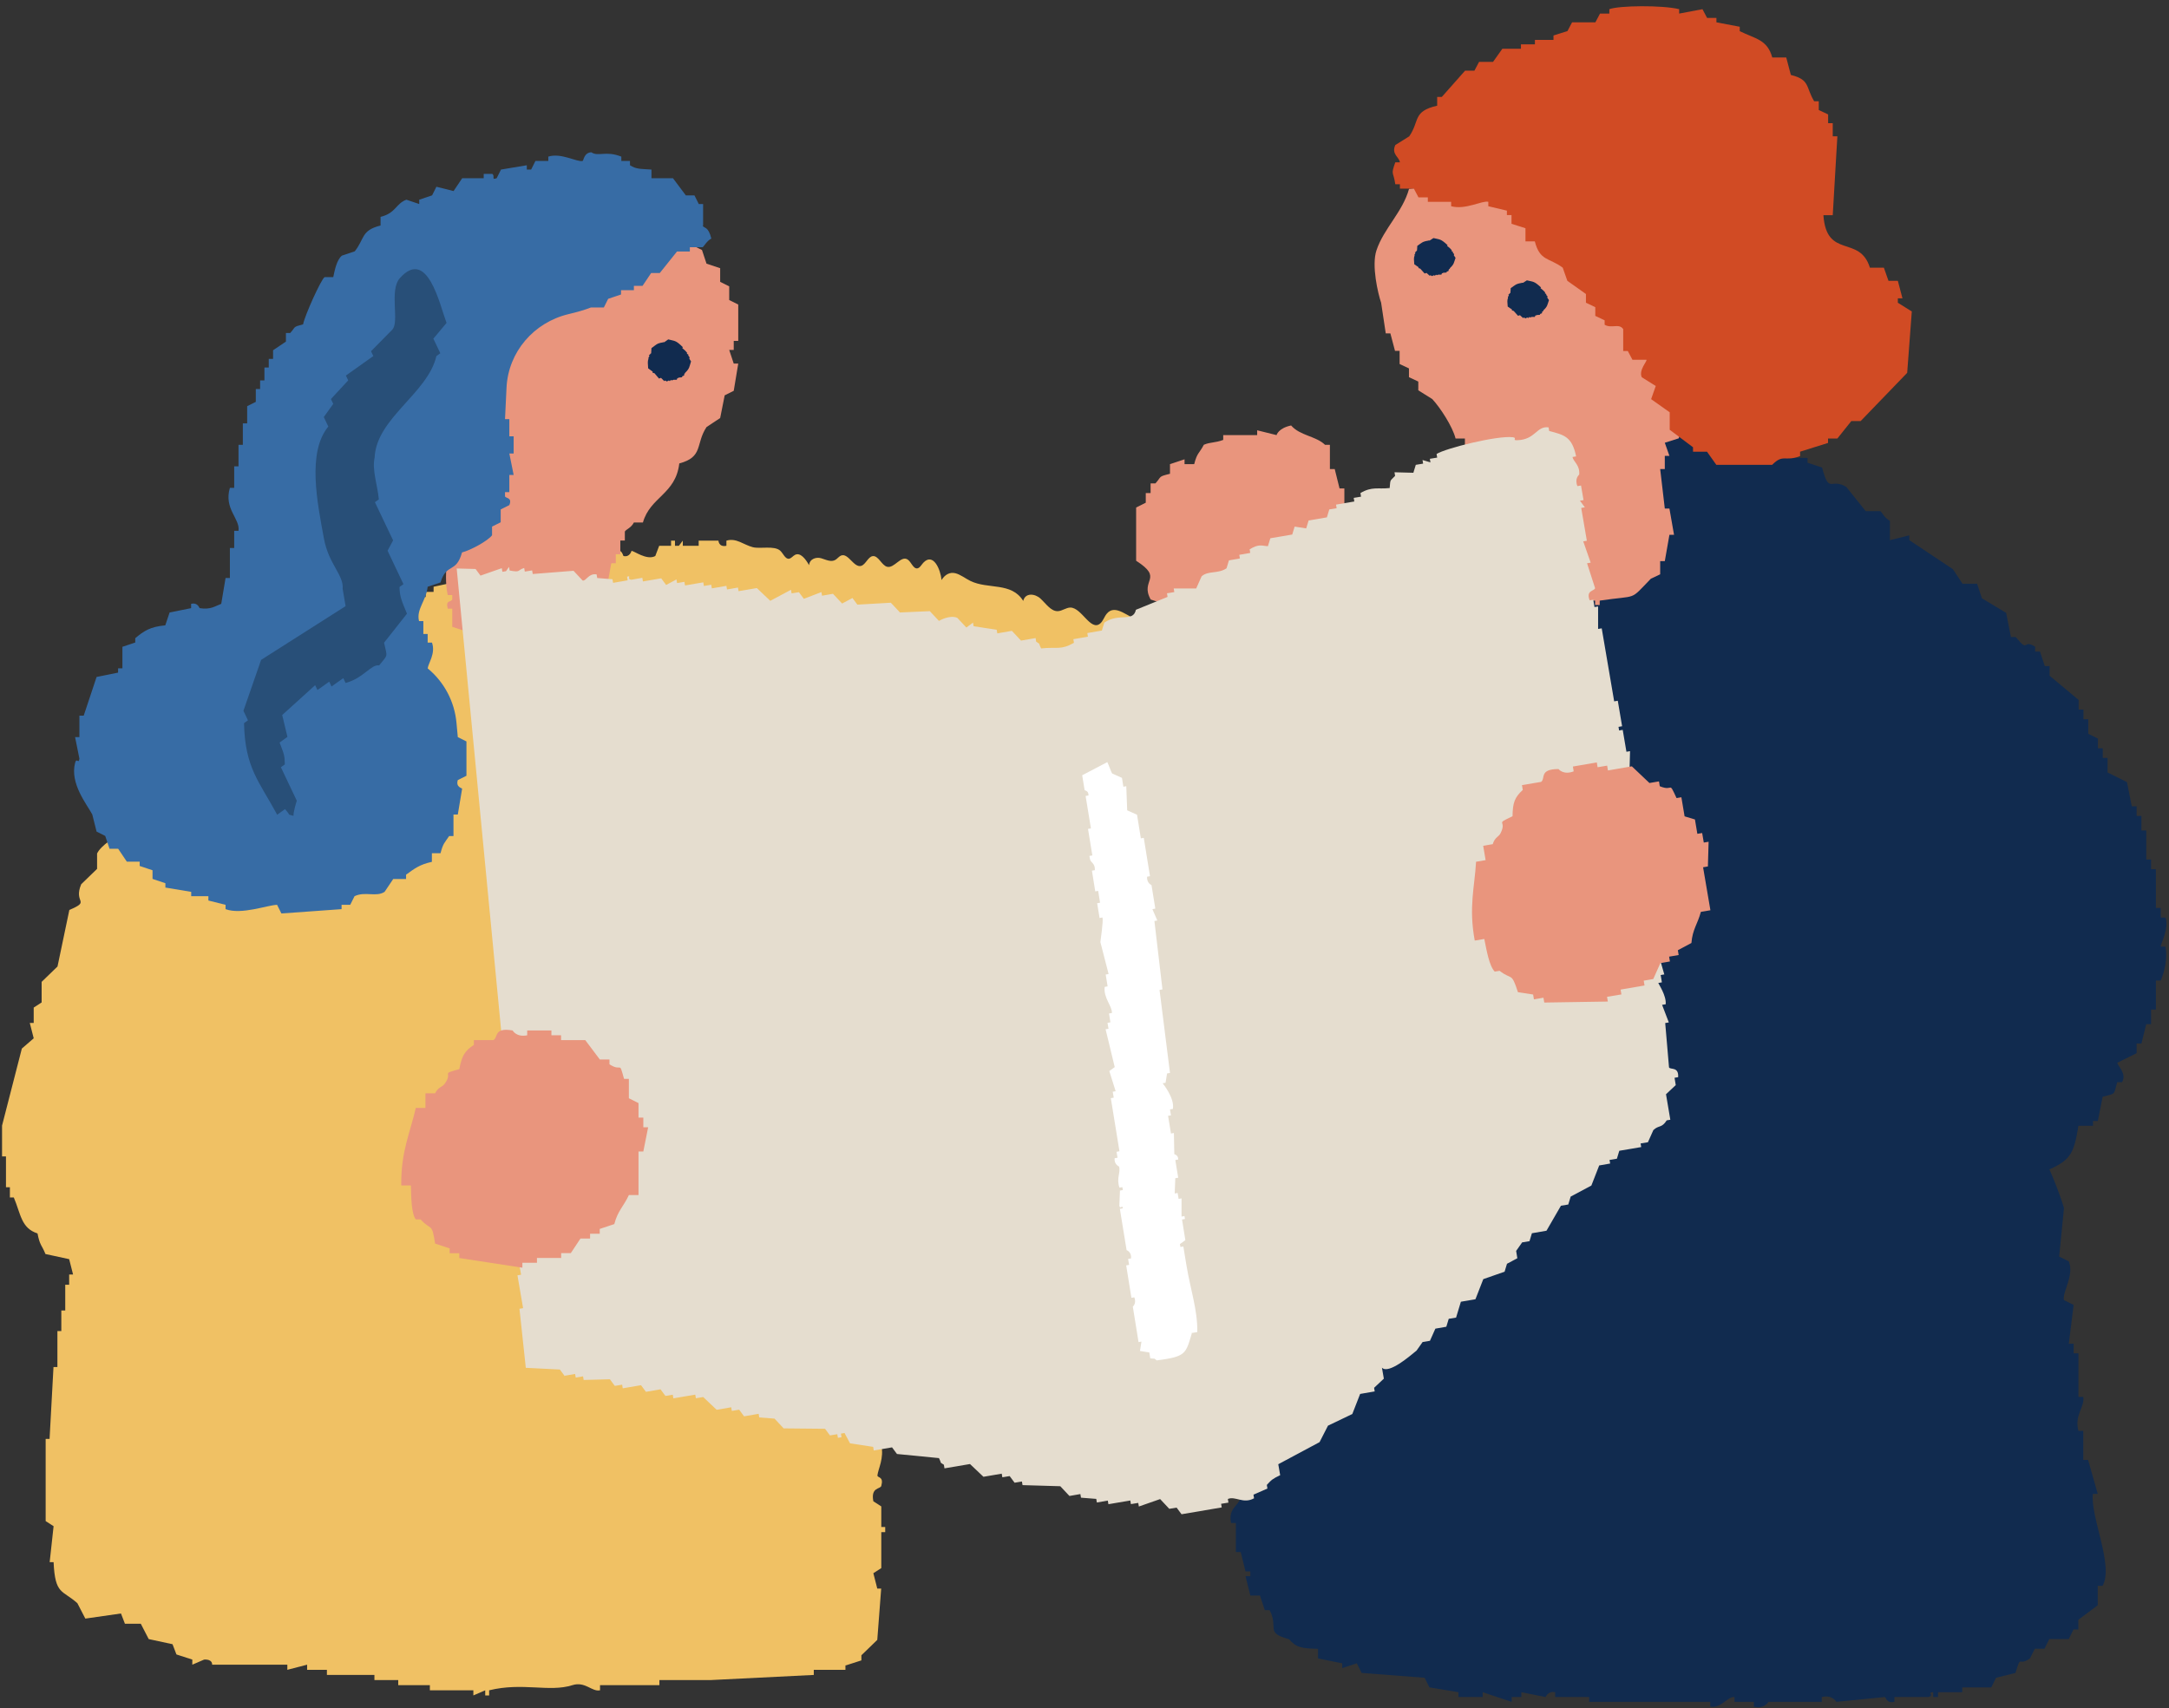
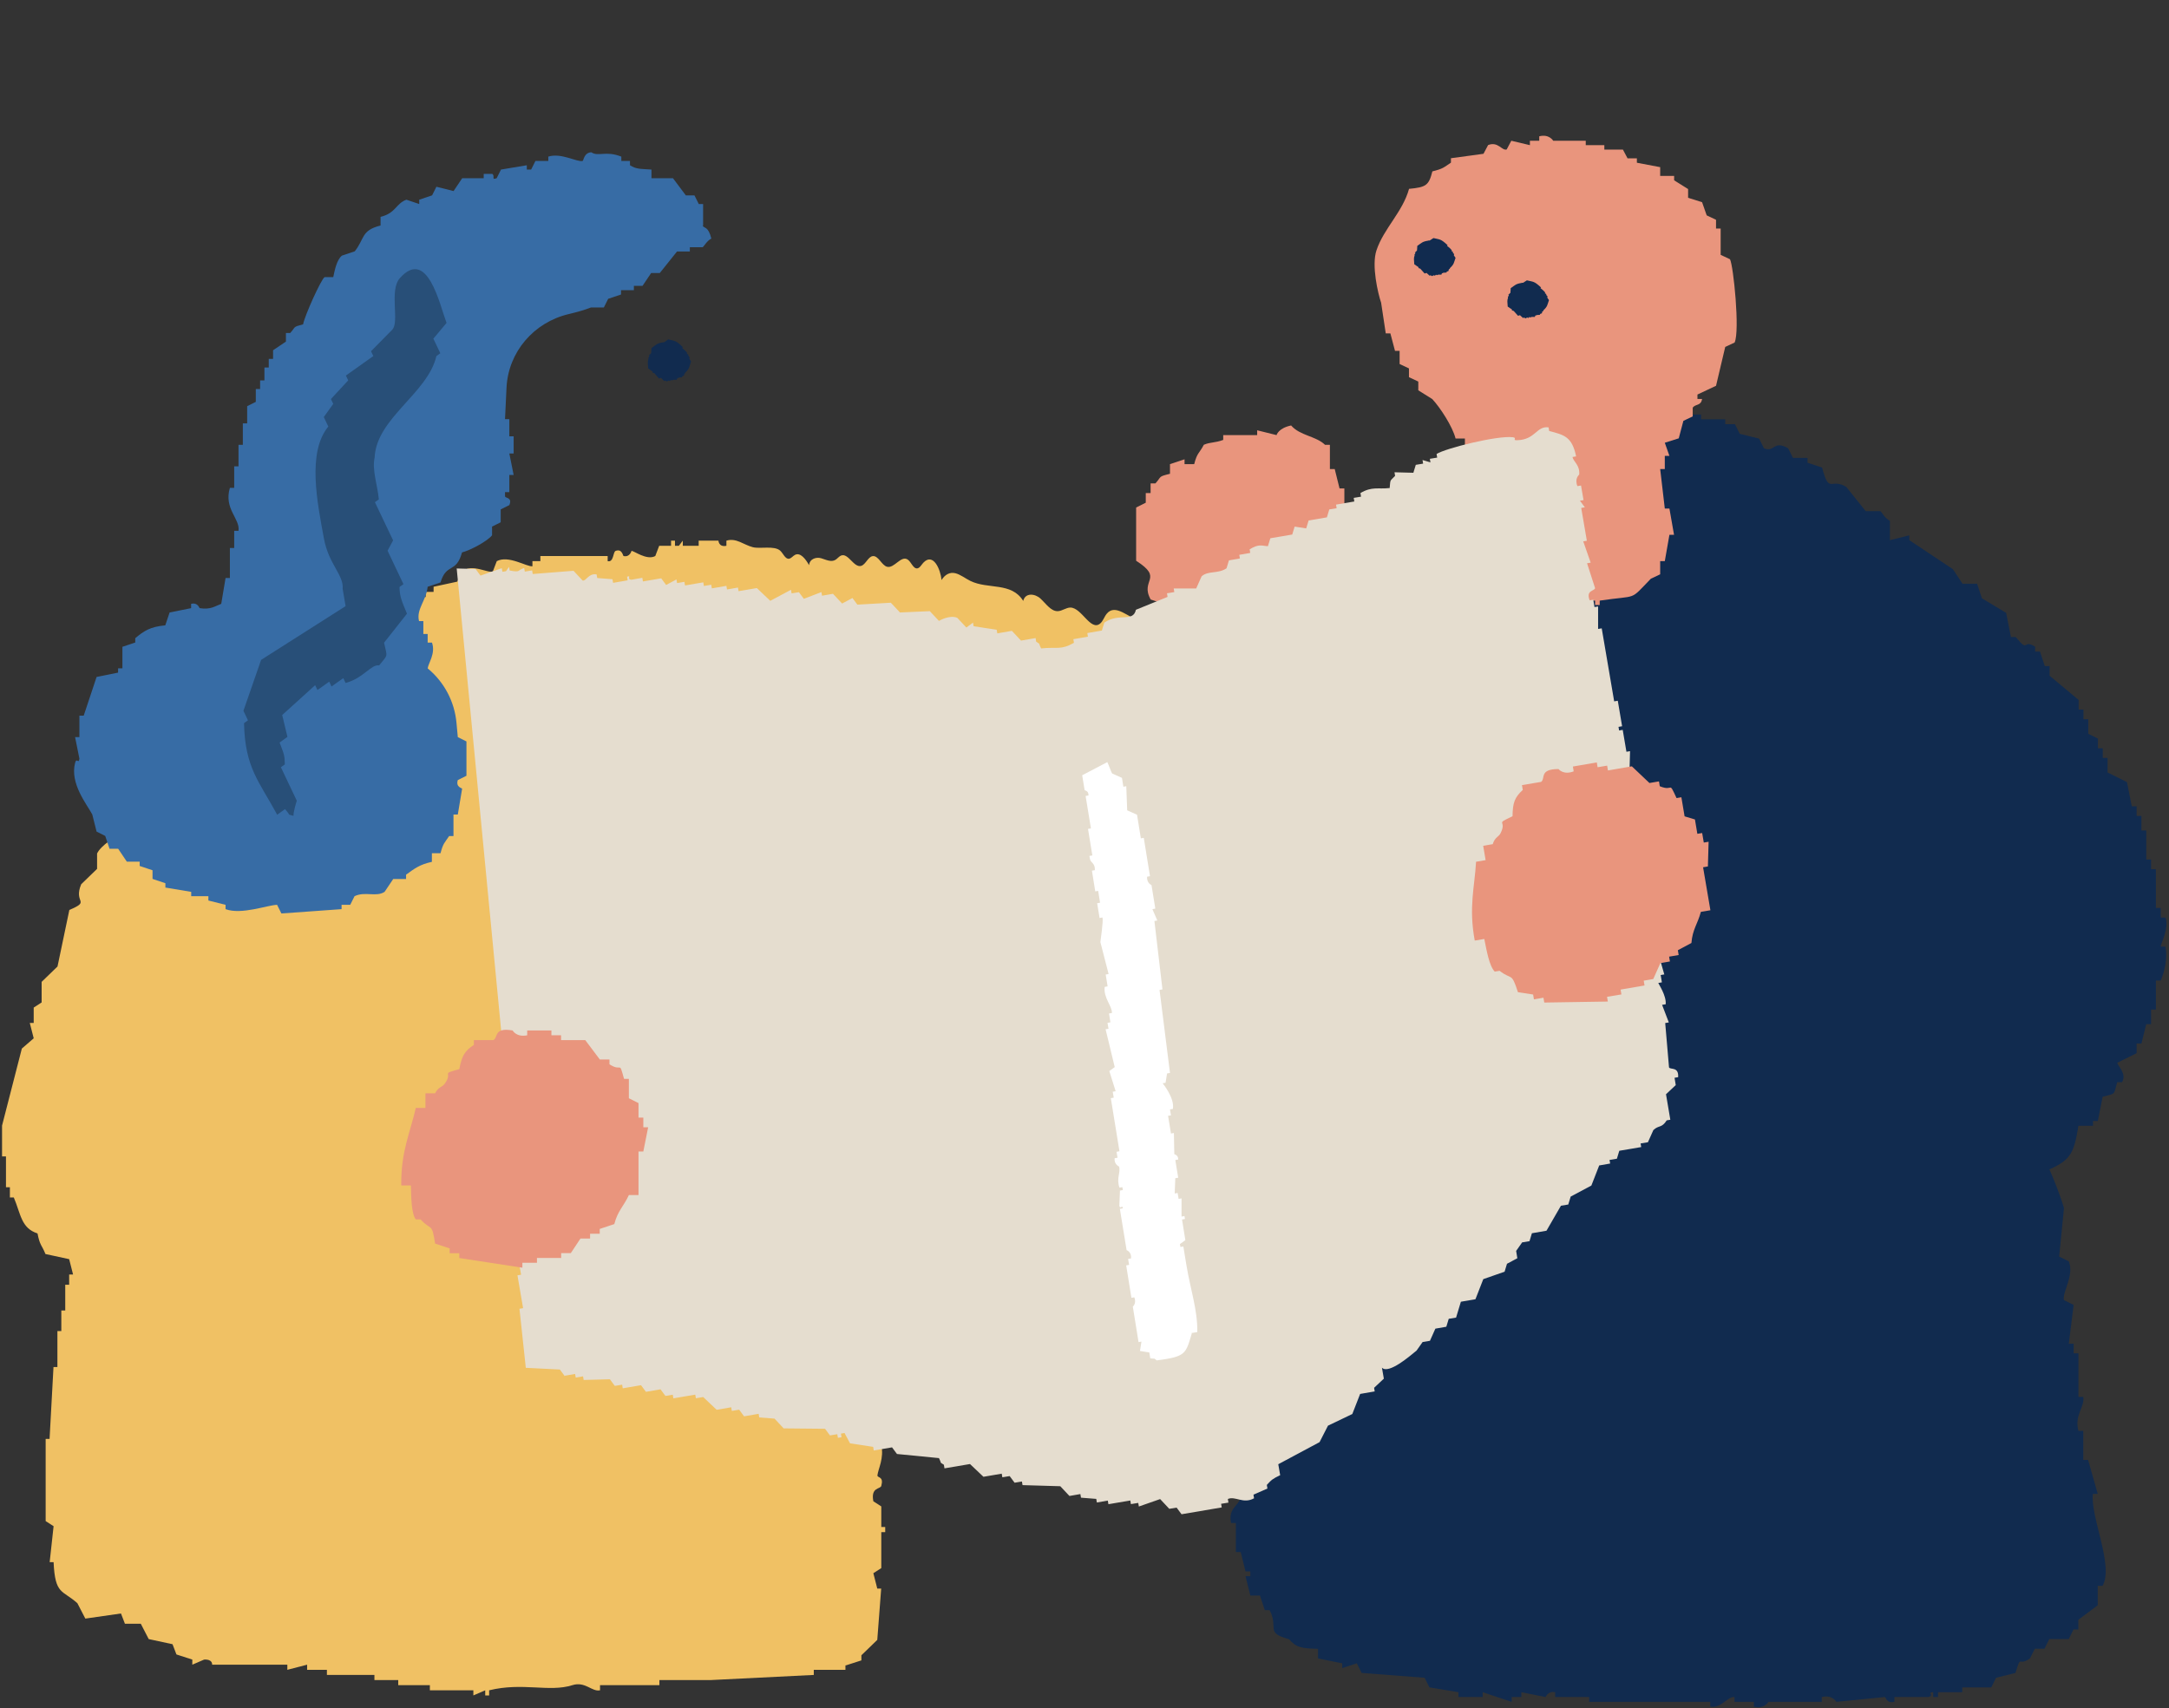
<svg xmlns="http://www.w3.org/2000/svg" width="245" height="193" viewBox="0 0 245 193" fill="none">
  <rect x="0" y="0" width="245" height="193" fill="#333333" stroke="none" />
  <g clip-path="url(#clip0_41_7119)">
    <path fill-rule="evenodd" clip-rule="evenodd" d="M137.42 138.702H137.964C138.101 139.598 137.42 139.791 137.42 139.791C137.261 140.926 137.964 140.88 137.964 140.88C138.634 143.773 136.977 144.692 137.964 147.45H138.509V148.539H139.054C139.837 151.092 137.159 151.478 137.964 154.552H138.509C138.328 155.642 138.146 156.742 137.964 157.832H138.509V160.566H139.054C138.872 162.03 138.691 163.482 138.509 164.946H139.054V166.035H139.598V167.68H140.143C140.846 170.165 138.589 169.836 139.054 172.06H139.598V175.339H140.143C140.325 176.065 140.506 176.803 140.688 177.529H141.232V178.073H140.688C140.869 178.8 141.051 179.537 141.232 180.263H142.321C142.503 180.808 142.685 181.352 142.866 181.908H143.411C144.466 183.917 142.843 184.439 145.601 185.188C146.417 186.152 147.076 186.231 148.88 186.277V187.366C149.787 187.548 150.706 187.729 151.614 187.911V188.455C152.159 188.274 152.703 188.092 153.259 187.911C153.441 188.274 153.622 188.637 153.804 189C156.175 189.181 158.547 189.363 160.918 189.545C161.1 189.908 161.281 190.271 161.463 190.634C162.552 190.815 163.653 190.997 164.742 191.178V191.723H167.476V191.178C168.566 191.541 169.666 191.905 170.755 192.268V191.723H171.845V191.178C172.752 191.36 173.671 191.541 174.579 191.723C174.613 191.723 174.829 191.008 175.668 191.178V191.723H179.503V192.268H193.187V192.812C194.401 193.039 195.161 191.621 195.921 191.723V192.268H198.111V192.812C199.314 193.119 199.734 192.268 199.757 192.268H205.781V191.723C206.961 191.428 207.427 192.268 207.427 192.268C209.253 192.086 211.069 191.905 212.896 191.723C213.054 191.757 213.054 192.449 213.985 192.268V191.723H217.82C218.569 191.519 217.593 191.201 218.365 191.178V191.723H218.909V191.178H221.644V190.634H224.923C225.104 190.271 225.286 189.908 225.467 189.545C226.193 189.363 226.931 189.181 227.657 189C228.338 186.787 227.929 188.342 229.302 187.355C229.484 186.992 229.665 186.628 229.847 186.265H230.936C231.118 185.902 231.299 185.539 231.481 185.176H233.671C233.852 184.813 234.034 184.45 234.215 184.087H234.76V182.998C235.486 182.453 236.224 181.908 236.95 181.352V179.163H237.494C238.799 176.905 236.087 171.311 236.405 168.769H236.95C236.587 167.487 236.224 166.216 235.861 164.934H235.316V161.655H234.771C234.283 159.885 235.509 158.943 235.316 157.82H234.771V152.896H234.227V151.807H233.682C233.864 150.343 234.045 148.891 234.227 147.427C233.864 147.245 233.501 147.064 233.137 146.882C232.888 146.077 234.34 144.08 233.682 142.503C233.319 142.321 232.956 142.14 232.593 141.958C232.774 140.131 232.956 138.316 233.137 136.489C232.774 135.207 232.003 133.244 231.492 132.109C233.966 131.02 234.272 130.169 234.771 127.185H236.417V126.64H236.961C237.143 125.733 237.324 124.814 237.506 123.906C239.015 123.509 238.731 123.759 239.151 122.261H239.696C240.24 121.33 239.287 120.513 239.151 120.071C239.877 119.708 240.615 119.345 241.341 118.982V117.892H241.885C242.067 117.166 242.249 116.429 242.43 115.703H242.975V114.057H243.519V110.778H244.064C244.461 109.848 244.858 108.384 244.609 106.943H244.064C244.019 106.694 245.04 104.89 244.609 103.664H244.064V102.575H243.519V98.195H242.975V97.106H242.43V93.827H241.885V92.182H241.341V91.092H240.796C240.615 90.185 240.433 89.266 240.252 88.358C239.525 87.995 238.788 87.632 238.062 87.269V85.624H237.517V84.534H236.973V83.445C236.609 83.263 236.246 83.082 235.883 82.9V81.255H235.339V80.166H234.794V79.077C233.705 78.169 232.604 77.25 231.515 76.342V75.253H230.97C230.789 74.708 230.607 74.164 230.426 73.608H229.881V73.063C228.406 72.133 229.246 73.869 227.691 71.974H227.147C226.965 71.066 226.784 70.147 226.602 69.239C225.694 68.695 224.775 68.15 223.868 67.594C223.686 67.05 223.504 66.505 223.323 65.949H221.678C221.315 65.404 220.951 64.86 220.588 64.304C218.943 63.215 217.309 62.114 215.664 61.025V60.48C214.938 60.662 214.2 60.843 213.474 61.025V58.835C212.85 58.529 212.578 57.848 212.385 57.746H210.74C210.014 56.838 209.276 55.919 208.55 55.011C206.78 53.933 206.632 55.907 205.815 52.821C205.271 52.64 204.726 52.458 204.17 52.277V51.732H202.525C202.344 51.369 202.162 51.006 201.98 50.643C200.29 49.678 200.471 51.165 199.246 50.643C199.064 50.28 198.883 49.917 198.701 49.553C197.975 49.372 197.238 49.191 196.512 49.009C196.33 48.646 196.148 48.283 195.967 47.92H194.878V47.375H192.143V46.83H189.953V46.286C188.308 46.036 188.83 47.16 188.308 47.375C186.118 47.557 183.928 47.738 181.739 47.92V48.464H180.649C180.468 48.827 180.286 49.191 180.105 49.553C179.276 49.837 177.904 48.51 176.27 49.009V49.553C174.624 49.917 172.991 50.28 171.345 50.643V51.732C169.7 52.095 168.066 52.458 166.421 52.821C165.91 53.808 165.661 53.684 165.332 55.011C163.312 55.193 163.028 55.454 162.597 57.201C160.419 57.451 158.944 58.233 157.673 59.391C157.491 59.754 157.31 60.117 157.128 60.48H156.039C155.858 60.843 155.676 61.206 155.495 61.569H154.95V63.215C154.587 63.396 154.224 63.578 153.861 63.759V64.848L152.771 65.938H151.682C150.684 66.766 151.138 68.264 150.593 69.217C150.048 69.58 149.504 69.943 148.948 70.306C148.766 71.214 148.585 72.133 148.403 73.04C147.858 73.403 147.302 73.767 146.758 74.13V75.775C146.395 75.956 146.032 76.138 145.669 76.32C145.487 77.409 145.306 78.509 145.124 79.599H145.669C145.306 80.325 144.942 81.062 144.579 81.788H144.035V82.878H143.49V86.713H142.946V87.802H142.401C141.992 89.061 143.048 89.3 142.946 89.992H142.401V92.182H141.856V92.726H142.401C142.355 93.895 141.856 93.816 141.856 93.816V96.55C141.55 97.537 140.415 99.897 140.767 101.474C141.051 102.779 141.482 108.169 140.767 110.234H140.222V111.879H139.678C139.859 112.424 140.041 112.968 140.222 113.524H139.678C139.496 117.359 139.315 121.183 139.133 125.018H138.589V131.032H138.044V137.601C138.044 137.601 137.352 137.556 137.499 138.69L137.42 138.702Z" fill="#112B4F" />
    <path fill-rule="evenodd" clip-rule="evenodd" d="M95.507 188.16C96.109 187.967 96.699 187.774 97.3 187.582V187.003C97.902 186.424 98.492 185.846 99.093 185.267C99.24 183.338 99.388 181.398 99.535 179.469H99.093C98.945 178.89 98.798 178.312 98.65 177.733C98.945 177.54 99.252 177.347 99.547 177.154V173.092H99.989V172.514H99.547V170.188C99.252 169.995 98.945 169.802 98.65 169.609C98.333 167.998 99.445 168.247 99.547 167.873C99.831 166.806 99.195 166.988 99.104 166.716C99.195 165.899 99.876 164.787 99.547 163.232H99.104V162.654H99.547V160.918H99.989V154.53H100.432V150.468H100.874C101.158 149.083 100.375 147.994 100.432 147.563H100.874V145.237H100.432V144.658H100.874V143.501H101.317C101.532 142.208 100.398 140.324 100.874 138.282H101.317V135.956H101.759C101.907 133.244 102.054 130.544 102.202 127.832H101.759V124.927H102.202C102.463 123.611 101.646 123.282 101.759 122.601H102.202V120.865H102.644C102.497 119.901 102.349 118.936 102.202 117.96H102.644V113.898H102.202V113.32H102.644V111.584H103.087L102.644 106.365C103.393 106.172 104.131 105.979 104.88 105.786V106.365H106.672V105.786H107.115V106.365H109.35C109.35 106.365 109.293 107.113 110.246 106.943V106.365C111.415 106.126 111.585 106.943 111.585 106.943H115.613V106.365H116.056V106.943H119.63V107.522C119.63 107.522 124.509 107.522 124.929 107.454C124.963 107.204 125.065 106.909 125.087 106.671C126.823 107.692 127.028 108.384 128.979 107.023C131.26 105.411 133.416 103.29 135.503 101.281C137.149 99.704 138.794 98.002 139.883 95.744C142.277 90.797 141.54 84.375 142.72 78.736C143.003 77.397 143.389 75.968 143.015 74.674C142.595 73.222 141.369 72.484 140.257 71.894C137.512 70.431 134.573 68.944 131.657 69.693C130.715 69.943 129.762 70.419 128.82 70.17C127.481 69.818 125.995 68.127 125.008 69.341C124.736 69.671 124.588 70.181 124.27 70.442C123.193 71.35 122.194 68.661 120.912 68.638C120.424 68.638 119.982 69.024 119.494 69.046C118.722 69.081 118.155 68.207 117.531 67.628C116.907 67.049 115.806 66.936 115.579 67.889C114.252 65.733 111.597 66.607 109.611 65.631C109.032 65.348 108.499 64.905 107.898 64.757C107.285 64.61 106.729 64.916 106.355 65.529C106.241 64.349 105.424 62.375 104.29 63.578C104.074 63.816 103.892 64.179 103.609 64.213C103.144 64.27 102.928 63.464 102.508 63.203C101.759 62.738 101.01 64.236 100.205 64.031C99.581 63.873 99.218 62.738 98.571 62.829C98.049 62.908 97.788 63.77 97.278 63.929C96.449 64.179 95.825 62.443 95.008 62.761C94.781 62.851 94.6 63.101 94.384 63.237C93.885 63.555 93.295 63.226 92.75 63.067C92.206 62.908 91.457 63.124 91.389 63.85C91.003 63.158 90.402 62.364 89.789 62.693C89.551 62.817 89.358 63.112 89.097 63.124C88.688 63.158 88.461 62.511 88.121 62.205C87.44 61.615 85.874 62.034 85.035 61.819C83.98 61.547 83.174 60.741 82.051 61.081V61.66C81.177 61.842 81.154 61.081 81.154 61.081H78.919V61.66H77.126V61.081L76.684 61.66H76.242V61.081H75.799V61.66H74.46C74.313 62.046 74.165 62.431 74.018 62.817C73.042 63.351 71.578 62.193 71.329 62.239C71.329 62.239 71.147 62.987 70.432 62.817C70.364 62.806 70.273 61.955 69.536 62.239C69.229 62.352 69.343 63.555 68.639 63.396V62.817H61.037V63.396H60.141V63.975C59.483 64.043 57.441 62.693 56.113 63.396C55.966 63.782 55.818 64.168 55.671 64.553C55.069 64.803 53.469 63.634 52.096 64.553C51.949 64.939 51.801 65.325 51.654 65.711C50.758 65.903 49.861 66.096 48.976 66.289V66.868H48.08V67.447H46.741V68.025H45.845V68.604H44.506V69.183H42.271V69.761H40.478C40.33 70.147 40.183 70.533 40.035 70.919C38.992 71.112 37.948 71.304 36.904 71.497C36.756 71.883 36.609 72.269 36.461 72.655H35.122C34.975 73.04 34.827 73.426 34.68 73.812H33.783C33.489 74.391 33.182 74.969 32.887 75.548C32.138 75.741 31.401 75.934 30.652 76.127V76.705C30.209 76.898 29.756 77.091 29.313 77.284V78.441C28.712 78.634 28.122 78.827 27.52 79.02V80.177C25.557 80.325 25.501 80.881 24.389 81.913V82.492H22.596C21.995 83.456 21.405 84.421 20.803 85.397C20.202 85.589 19.612 85.782 19.011 85.975C18.568 86.747 18.114 87.518 17.672 88.301H16.775C15.947 89.084 14.359 92.465 14.098 94.099C13.065 94.406 11.386 95.529 10.966 96.425V98.161C10.365 98.74 9.775 99.319 9.173 99.897C8.254 102.076 10.308 101.747 7.834 102.802C7.392 104.935 6.938 107.057 6.496 109.19C5.894 109.768 5.304 110.347 4.703 110.926V113.252C4.408 113.445 4.102 113.638 3.807 113.83V115.566H3.364C3.512 116.145 3.659 116.724 3.807 117.302C3.364 117.688 2.91 118.074 2.468 118.46C1.719 121.364 0.981 124.258 0.232 127.162V130.646H0.675V134.129H1.117V135.286H1.56C2.366 137.204 2.388 138.747 4.238 139.348C4.51 140.755 4.714 140.619 5.134 141.674C6.03 141.867 6.927 142.06 7.812 142.253C7.959 142.832 8.107 143.41 8.254 143.989H7.812V145.146H7.369V148.051H6.927V150.377H6.484V154.439H6.042C5.894 157.151 5.747 159.851 5.599 162.563H5.157V171.844C5.452 172.037 5.758 172.23 6.053 172.423C5.906 173.773 5.758 175.135 5.611 176.485H6.053C6.223 180.206 7.04 179.594 8.742 181.125C9.037 181.704 9.344 182.283 9.639 182.861C10.977 182.669 12.316 182.476 13.666 182.283C13.814 182.669 13.961 183.054 14.109 183.44H15.902C16.197 184.019 16.503 184.597 16.798 185.176C17.694 185.369 18.591 185.562 19.487 185.755C19.635 186.141 19.782 186.526 19.93 186.912C20.531 187.105 21.121 187.298 21.722 187.491V188.069C22.165 187.877 22.619 187.684 23.061 187.491C24.06 187.445 23.958 188.069 23.958 188.069H32.456V188.648C33.205 188.455 33.942 188.262 34.691 188.069V188.648H36.926V189.227H42.293V189.805H44.982V190.384H48.556V190.963H53.469V191.541C53.912 191.349 54.366 191.156 54.808 190.963V191.541H55.251V190.963C59.029 190.032 62.047 191.212 64.645 190.384C66.109 189.919 66.869 191.167 67.777 190.963V190.384H74.483V189.805H80.292C84.172 189.613 88.042 189.42 91.922 189.227V188.648H95.496V188.069L95.507 188.16ZM91.922 110.392H92.365C92.648 111.47 92.104 111.221 91.922 111.55V110.392ZM92.818 116.202H92.376V116.78H91.933V114.454C92.83 114.806 92.319 114.375 92.83 115.033H93.272C93.125 115.419 92.977 115.805 92.83 116.19L92.818 116.202Z" fill="#F0C164" />
    <path fill-rule="evenodd" clip-rule="evenodd" d="M194.89 39.126C194.538 40.613 194.186 42.099 193.835 43.585C193.131 43.914 192.439 44.243 191.736 44.572V45.072H192.258C192.133 45.889 191.531 45.594 191.202 46.059V47.046C190.851 47.216 190.499 47.375 190.147 47.545C189.977 48.203 189.795 48.861 189.625 49.52C189.103 49.69 188.57 49.849 188.048 50.019C188.218 50.518 188.4 51.006 188.57 51.505H188.048V52.992H187.526L188.048 57.451H188.57C188.74 58.438 188.922 59.425 189.092 60.423H188.57C188.4 61.41 188.218 62.398 188.048 63.396H187.526V64.882C187.174 65.053 186.823 65.211 186.471 65.382C183.986 67.935 185.132 67.197 180.696 67.855V68.354H180.174V67.855H178.075V67.356C177.201 66.698 176.327 66.04 175.442 65.382V63.895C175.091 63.725 174.739 63.566 174.387 63.396V61.91H173.865V60.922H173.343V58.948H172.821C172.39 58.245 172.402 58.109 172.299 56.974H171.244C171.051 55.17 170.836 54.864 169.145 54.501V53.014C168.442 52.515 167.75 52.027 167.046 51.528V51.029C166.524 50.858 165.991 50.7 165.469 50.529V49.542H164.414C164.073 48.169 162.644 46.002 161.781 45.083C161.259 44.754 160.726 44.425 160.204 44.096V43.109C159.852 42.939 159.501 42.78 159.149 42.61V41.622C158.797 41.452 158.446 41.293 158.094 41.123V39.637H157.572C157.402 38.979 157.22 38.321 157.05 37.663H156.528C156.358 36.505 156.176 35.348 156.006 34.202C155.666 33.215 154.894 30.004 155.484 28.268C156.312 25.806 158.434 23.956 159.16 21.335C161.078 21.154 161.396 20.949 161.793 19.361C162.995 19.066 163.064 18.93 163.892 18.374V17.875C165.117 17.704 166.343 17.546 167.568 17.375C167.738 17.046 167.92 16.717 168.09 16.388C169.236 15.946 169.633 17.058 170.189 16.887C170.359 16.558 170.541 16.229 170.711 15.9C171.414 16.07 172.107 16.229 172.81 16.4V15.9H173.865V15.401C174.977 15.106 175.442 15.9 175.442 15.9H179.119V16.4H181.218V16.899H183.317C183.487 17.228 183.668 17.557 183.839 17.886H184.894V18.385C185.767 18.555 186.641 18.714 187.526 18.884V19.872H189.103V20.371C189.625 20.7 190.159 21.029 190.68 21.358V22.345C191.202 22.515 191.736 22.674 192.258 22.844C192.439 23.343 192.609 23.831 192.78 24.331C193.131 24.501 193.483 24.66 193.835 24.83V25.817H194.357V28.79C194.708 28.96 195.06 29.119 195.412 29.289C195.798 30.004 196.547 37.368 195.934 38.695C195.582 38.865 195.23 39.024 194.879 39.194L194.89 39.126Z" fill="#E9957D" />
-     <path fill-rule="evenodd" clip-rule="evenodd" d="M35.712 51.335C36.052 51.505 36.393 51.675 36.733 51.846C37.652 53.479 35.837 53.184 38.276 53.899V55.442C40.16 56.123 42.043 56.815 43.915 57.496V58.007H44.937V58.517H47.501V59.028C48.624 59.561 48.749 59.164 49.554 60.049C51.2 61.683 49.94 64.406 50.576 67.231H51.086V67.742C50.848 68.082 50.315 67.776 50.576 68.763H51.086V70.817C51.597 70.987 52.107 71.157 52.629 71.327C52.834 74.788 54.887 74.334 56.215 76.456C58.268 76.796 60.322 77.136 62.376 77.477V76.966H63.397C63.567 76.626 63.737 76.285 63.907 75.945H65.451V75.434C65.961 75.264 66.472 75.094 66.994 74.924C67.674 71.157 68.367 67.401 69.047 63.634H69.558V62.613H70.069V61.07H70.579V60.049C70.738 59.788 71.294 59.64 71.6 59.028H72.621C73.45 56.112 76.32 55.851 76.729 52.356C79.475 51.63 78.544 50.166 79.804 48.249C80.314 47.908 80.825 47.568 81.347 47.227C81.517 46.377 81.687 45.514 81.857 44.663C82.198 44.493 82.538 44.323 82.879 44.153C83.049 43.132 83.219 42.099 83.389 41.078H82.879C82.708 40.567 82.538 40.057 82.368 39.535H82.879V38.514H83.389V34.406C83.049 34.236 82.708 34.066 82.368 33.896V32.352C82.028 32.182 81.687 32.012 81.347 31.842V30.299C80.836 30.129 80.326 29.958 79.804 29.788C79.633 29.278 79.463 28.767 79.293 28.245C78.612 27.905 77.92 27.564 77.239 27.224V26.203C76.388 26.033 75.526 25.862 74.675 25.692C74.335 25.182 73.994 24.671 73.643 24.149H71.589C71.419 23.809 71.249 23.468 71.078 23.128C69.365 22.958 67.663 22.788 65.95 22.617V23.128H65.439V22.617C64.237 22.402 64.044 23.196 63.386 23.128V22.617H61.332V23.128C60.821 22.958 60.311 22.788 59.789 22.617V23.128H58.768V23.639C58.257 23.468 57.746 23.298 57.224 23.128V23.639H56.203V24.149H54.66C54.49 24.489 54.32 24.83 54.15 25.17H52.096V25.681C51.585 25.851 51.075 26.021 50.553 26.192C50.383 26.702 50.212 27.213 50.042 27.735C49.532 27.564 49.021 27.394 48.499 27.224C47.66 28.461 48.102 27.542 46.956 28.245V28.756H45.935C45.254 29.607 44.562 30.469 43.881 31.32H42.86C41.839 32.511 40.806 33.714 39.785 34.905C39.445 35.076 39.104 35.246 38.764 35.416V36.437C38.254 36.778 37.743 37.118 37.221 37.458V38.48H36.71V40.533C36.37 40.703 36.03 40.874 35.689 41.044C35.519 42.757 35.349 44.459 35.179 46.172C35.145 46.32 34.509 46.32 34.668 47.194H35.179C35.53 48.816 34.986 50.098 35.689 51.301L35.712 51.335Z" fill="#E9957D" />
-     <path fill-rule="evenodd" clip-rule="evenodd" d="M158.127 18.363C158.093 17.761 157.128 17.443 157.605 16.388C158.127 16.059 158.66 15.73 159.182 15.401C160.385 13.654 159.545 12.576 162.336 11.94V10.953H162.858C163.732 9.966 164.606 8.979 165.491 7.981H166.546C166.716 7.652 166.898 7.322 167.068 6.993H168.645C168.997 6.494 169.348 6.006 169.7 5.507H171.799V5.008H173.376V4.509H175.475V4.009C175.997 3.839 176.531 3.68 177.053 3.51C177.223 3.181 177.404 2.852 177.575 2.523H180.207C180.377 2.194 180.559 1.865 180.729 1.536H181.784V1.037C182.885 0.617 187.786 0.571 189.67 1.037V1.536C190.543 1.366 191.417 1.207 192.302 1.037C192.472 1.366 192.654 1.695 192.824 2.024H193.879V2.523C194.753 2.693 195.627 2.852 196.512 3.022V3.521C198.27 4.384 199.632 4.463 200.188 6.494H201.765C201.935 7.152 202.117 7.81 202.287 8.468C204.477 9.013 203.943 9.807 204.919 11.441H205.441V12.428C205.793 12.598 206.145 12.757 206.496 12.928V13.915H207.018V15.401H207.54C207.37 18.374 207.188 21.335 207.018 24.308H205.963C206.315 29.323 210.048 26.486 211.216 30.242H212.794C212.964 30.741 213.145 31.229 213.315 31.728H214.371C214.541 32.386 214.722 33.045 214.893 33.703H214.371V34.202C214.893 34.531 215.426 34.86 215.948 35.189C215.778 37.492 215.596 39.807 215.426 42.122C213.679 43.937 211.92 45.752 210.173 47.568H209.117C208.595 48.226 208.062 48.884 207.54 49.542H206.485V50.041C205.43 50.37 204.386 50.7 203.331 51.029V51.528C201.595 52.197 201.436 51.233 200.176 52.515H193.868C193.516 52.016 193.164 51.528 192.813 51.029H191.236V50.529C190.362 49.871 189.488 49.213 188.603 48.555V46.581C187.9 46.081 187.208 45.594 186.504 45.094C186.674 44.595 186.856 44.107 187.026 43.608C186.504 43.279 185.971 42.95 185.449 42.621C185.063 41.827 186.107 40.76 185.971 40.647H184.394C184.223 40.318 184.042 39.989 183.872 39.66H183.35V37.186C182.885 36.483 182.022 37.152 181.251 36.687V36.188C180.899 36.017 180.547 35.858 180.196 35.688V34.701C179.844 34.531 179.492 34.372 179.14 34.202V33.215C178.437 32.716 177.733 32.228 177.041 31.728C176.871 31.229 176.69 30.741 176.519 30.242C174.999 29.096 173.944 29.527 173.365 27.269H172.31V25.783C171.788 25.613 171.255 25.454 170.733 25.284V24.297H170.211V23.797C169.507 23.627 168.804 23.468 168.112 23.298V22.799C167.397 22.629 165.547 23.741 163.914 23.298V22.799H161.281V22.3H160.226C160.056 21.971 159.874 21.642 159.704 21.312H158.127V20.813H157.605C157.389 19.304 157.072 19.837 157.605 18.34H158.127V18.363Z" fill="#D14B24" />
    <path fill-rule="evenodd" clip-rule="evenodd" d="M151.32 63.907V65.552H150.775C149.629 67.152 148.199 68.468 146.395 69.387V70.476C145.125 70.828 145.113 70.975 144.206 71.565V72.11C142.628 72.836 140.904 71.611 139.826 71.565H138.181V72.11C136.354 71.565 134.538 71.021 132.712 70.465C132.349 69.739 131.986 69.001 131.622 68.275C131.078 68.093 130.533 67.912 129.977 67.73C128.718 65.484 131.52 65.393 128.332 63.351V57.337C128.695 57.156 129.058 56.974 129.421 56.792V55.703H129.966V54.614H130.511C131.248 53.797 130.783 53.865 132.156 53.525V52.435C132.7 52.254 133.245 52.072 133.801 51.891V52.435H134.89C135.231 51.108 135.469 51.233 135.979 50.246C136.74 49.928 137.205 50.053 138.169 49.701V49.156H142.004V48.612C142.731 48.793 143.468 48.975 144.194 49.156C144.194 49.156 144.387 48.373 145.839 48.067C146.849 49.236 148.631 49.247 149.674 50.257H150.219V52.991H150.764C150.945 53.718 151.127 54.455 151.308 55.181H151.853V57.916H151.308C151.07 59.062 151.853 59.561 151.853 59.561C152.386 62.035 150.344 62.454 151.308 63.941L151.32 63.907Z" fill="#E9957D" />
    <path fill-rule="evenodd" clip-rule="evenodd" d="M163.767 30.355C163.767 30.355 163.767 30.31 163.767 30.299C164.266 29.834 164.209 29.697 164.413 29.13C164.368 29.073 164.334 29.005 164.289 28.949C164.266 28.915 164.243 28.881 164.221 28.846C164.277 28.608 164.243 28.71 164.141 28.608C164.141 28.608 164.152 28.608 164.164 28.597C164.13 28.563 164.107 28.563 164.084 28.529C164.096 28.506 164.118 28.472 164.13 28.449C164.073 28.415 164.005 28.393 163.948 28.359C163.96 28.336 163.982 28.302 163.994 28.279C163.891 28.143 163.721 27.973 163.517 27.825C163.494 27.803 163.472 27.791 163.449 27.769C163.472 27.746 163.494 27.723 163.517 27.701C162.723 26.963 162.655 27.076 161.917 26.895C161.781 26.986 161.634 27.076 161.497 27.167C161.452 27.167 161.407 27.167 161.361 27.179C161.361 27.179 161.339 27.167 161.339 27.156C161.327 27.167 161.327 27.179 161.316 27.19C160.658 27.292 160.601 27.428 160.09 27.78C160.09 27.95 160.068 28.12 160.056 28.291C160.045 28.313 160.034 28.336 160.022 28.359C160 28.359 159.977 28.359 159.954 28.359C159.954 28.381 159.954 28.381 159.966 28.404C159.92 28.449 159.864 28.483 159.818 28.529C159.841 28.552 159.864 28.574 159.886 28.597C159.739 28.812 159.75 28.79 159.795 28.835C159.659 29.198 159.727 29.368 159.75 29.856C159.92 29.97 160.079 30.083 160.249 30.197C160.238 30.219 160.215 30.253 160.204 30.276C160.295 30.31 160.363 30.333 160.431 30.355C160.59 30.537 160.76 30.719 160.919 30.9C160.987 30.878 161.066 30.855 161.134 30.832C161.259 30.945 161.373 31.059 161.497 31.161C161.52 31.138 161.543 31.116 161.565 31.093C161.929 31.275 161.679 31.161 161.997 31.093C162.019 31.116 162.042 31.138 162.065 31.161C162.11 31.116 162.155 31.07 162.212 31.025C162.212 31.025 162.258 31.07 162.28 31.093C162.337 31.082 162.405 31.048 162.473 31.025C162.587 31.025 162.7 31.025 162.814 31.025C162.836 30.968 162.859 30.912 162.882 30.855C162.904 30.855 162.916 30.866 162.938 30.878C162.961 30.855 162.984 30.843 163.006 30.821C163.143 30.809 163.267 30.798 163.404 30.787C163.404 30.753 163.404 30.719 163.404 30.696C163.778 30.56 163.551 30.651 163.665 30.412C163.665 30.412 163.687 30.39 163.699 30.39C163.721 30.39 163.755 30.39 163.778 30.39L163.767 30.355Z" fill="#112B4F" />
    <path fill-rule="evenodd" clip-rule="evenodd" d="M174.318 35.132C174.318 35.132 174.318 35.087 174.318 35.076C174.818 34.61 174.761 34.474 174.965 33.907C174.92 33.85 174.886 33.782 174.84 33.725C174.818 33.691 174.795 33.657 174.772 33.623C174.829 33.385 174.795 33.487 174.693 33.385C174.693 33.385 174.704 33.385 174.716 33.374C174.681 33.34 174.659 33.34 174.636 33.306C174.647 33.283 174.67 33.249 174.681 33.226C174.625 33.192 174.557 33.169 174.5 33.135C174.511 33.113 174.534 33.079 174.545 33.056C174.443 32.92 174.273 32.75 174.069 32.602C174.046 32.579 174.023 32.568 174.001 32.545C174.023 32.523 174.046 32.5 174.069 32.477C173.275 31.74 173.206 31.853 172.469 31.672C172.333 31.762 172.185 31.853 172.049 31.944C172.004 31.944 171.958 31.944 171.913 31.955C171.913 31.955 171.89 31.944 171.89 31.933C171.879 31.944 171.879 31.955 171.868 31.967C171.21 32.069 171.153 32.205 170.642 32.557C170.642 32.727 170.62 32.897 170.608 33.067C170.597 33.09 170.585 33.113 170.574 33.135C170.551 33.135 170.529 33.135 170.506 33.135C170.506 33.158 170.506 33.158 170.517 33.181C170.472 33.226 170.415 33.26 170.37 33.306C170.393 33.328 170.415 33.351 170.438 33.374C170.29 33.589 170.302 33.566 170.347 33.612C170.211 33.975 170.279 34.145 170.302 34.633C170.472 34.746 170.631 34.86 170.801 34.974C170.79 34.996 170.767 35.03 170.756 35.053C170.846 35.087 170.915 35.11 170.983 35.132C171.141 35.314 171.312 35.495 171.47 35.677C171.539 35.654 171.618 35.632 171.686 35.609C171.811 35.722 171.924 35.836 172.049 35.938C172.072 35.915 172.095 35.892 172.117 35.87C172.48 36.051 172.231 35.938 172.548 35.87C172.571 35.892 172.594 35.915 172.616 35.938C172.662 35.892 172.707 35.847 172.764 35.802C172.787 35.824 172.809 35.847 172.832 35.87C172.889 35.858 172.957 35.824 173.025 35.802C173.138 35.802 173.252 35.802 173.365 35.802C173.388 35.745 173.411 35.688 173.433 35.632C173.456 35.632 173.467 35.643 173.49 35.654C173.513 35.632 173.536 35.62 173.558 35.597C173.694 35.586 173.819 35.575 173.955 35.563C173.955 35.529 173.955 35.495 173.955 35.473C174.33 35.337 174.103 35.427 174.216 35.189C174.216 35.189 174.239 35.166 174.25 35.166C174.273 35.166 174.307 35.166 174.33 35.166L174.318 35.132Z" fill="#112B4F" />
    <path fill-rule="evenodd" clip-rule="evenodd" d="M77.387 42.19C77.387 42.19 77.387 42.144 77.387 42.122C77.909 41.611 77.853 41.464 78.057 40.828C78.011 40.76 77.966 40.692 77.932 40.635C77.909 40.601 77.887 40.567 77.864 40.522C77.921 40.261 77.887 40.374 77.784 40.249C77.784 40.249 77.796 40.238 77.807 40.227C77.773 40.193 77.751 40.181 77.728 40.159C77.739 40.125 77.762 40.102 77.773 40.068C77.705 40.034 77.648 40 77.58 39.966C77.592 39.932 77.614 39.909 77.626 39.875C77.524 39.728 77.342 39.546 77.126 39.376C77.104 39.353 77.081 39.331 77.058 39.308C77.081 39.285 77.104 39.262 77.138 39.228C76.309 38.411 76.241 38.548 75.481 38.343C75.334 38.445 75.186 38.548 75.05 38.65C75.005 38.65 74.948 38.661 74.914 38.672L74.891 38.65C74.88 38.661 74.88 38.672 74.868 38.684C74.176 38.786 74.131 38.945 73.586 39.331C73.575 39.512 73.564 39.705 73.552 39.886C73.541 39.909 73.53 39.943 73.507 39.966C73.484 39.966 73.462 39.966 73.439 39.966C73.439 39.989 73.439 40 73.45 40.011C73.394 40.057 73.348 40.102 73.291 40.147C73.314 40.17 73.337 40.204 73.359 40.227C73.212 40.465 73.223 40.442 73.257 40.488C73.121 40.885 73.189 41.066 73.212 41.611C73.382 41.736 73.552 41.861 73.734 41.997C73.723 42.031 73.7 42.054 73.689 42.088C73.779 42.133 73.847 42.144 73.927 42.167C74.097 42.371 74.267 42.564 74.437 42.768C74.517 42.746 74.585 42.723 74.664 42.689C74.789 42.814 74.914 42.939 75.039 43.063C75.061 43.041 75.084 43.018 75.118 42.984C75.504 43.188 75.243 43.063 75.572 42.984C75.595 43.007 75.617 43.029 75.651 43.063C75.697 43.018 75.754 42.961 75.799 42.916C75.822 42.939 75.844 42.961 75.878 42.984C75.935 42.961 76.014 42.939 76.083 42.904C76.207 42.904 76.321 42.904 76.446 42.904C76.468 42.837 76.491 42.78 76.514 42.712C76.536 42.712 76.548 42.723 76.57 42.734C76.593 42.712 76.616 42.689 76.639 42.666C76.775 42.655 76.911 42.644 77.047 42.621C77.047 42.587 77.047 42.553 77.047 42.519C77.433 42.36 77.206 42.462 77.319 42.201C77.319 42.201 77.342 42.178 77.353 42.167C77.387 42.167 77.41 42.167 77.444 42.167L77.387 42.19Z" fill="#112B4F" />
    <path fill-rule="evenodd" clip-rule="evenodd" d="M79.419 25.477V23.049H78.931C78.772 22.72 78.602 22.402 78.443 22.073H77.467C76.979 21.426 76.491 20.779 76.015 20.133H73.587V19.157C72.35 19.066 71.885 19.134 71.159 18.669V18.181H70.183V17.693C68.39 16.99 67.596 17.738 66.79 17.205C65.951 17.25 65.928 18.147 65.814 18.181C65.202 18.351 63.386 17.228 61.934 17.693V18.181H60.482C60.323 18.51 60.153 18.828 59.994 19.157H59.506V18.669C58.53 18.828 57.566 18.998 56.59 19.157C56.431 19.486 56.261 19.803 56.102 20.133C55.455 20.359 55.955 19.951 55.614 19.645H54.638V20.133H52.21C51.881 20.62 51.563 21.108 51.234 21.585C50.588 21.426 49.941 21.256 49.294 21.097C49.135 21.426 48.965 21.744 48.806 22.073C48.318 22.232 47.831 22.402 47.354 22.561V23.049L45.902 22.561C44.688 23.015 44.733 24.07 42.986 24.501V25.477C40.762 26.033 41.204 26.974 40.07 28.393C39.582 28.552 39.094 28.722 38.617 28.881C38.05 29.357 37.823 30.435 37.642 31.309H36.666C36.28 31.524 34.385 35.734 34.238 36.641C33.024 36.959 33.443 36.891 32.785 37.617H32.297V38.593C31.809 38.922 31.322 39.24 30.845 39.569V40.544H30.357V41.52H29.869V42.973H29.381V43.948H28.893V45.401C28.564 45.56 28.247 45.73 27.918 45.889V47.829H27.43V50.257H26.942V52.685H26.454V55.113H25.966C25.263 57.507 27.135 58.585 26.942 59.969H26.454V61.91H25.966V65.302H25.478C25.319 66.278 25.149 67.242 24.99 68.218C24.31 68.468 23.788 68.91 22.562 68.706C22.494 68.706 22.381 68.037 21.587 68.218V68.706C20.781 68.865 19.964 69.035 19.158 69.194C19 69.682 18.829 70.17 18.671 70.646C16.934 70.817 16.276 71.27 15.278 72.099V72.587C14.79 72.745 14.302 72.916 13.826 73.074V75.503H13.338V75.99C12.532 76.149 11.715 76.32 10.91 76.478C10.422 77.931 9.934 79.394 9.457 80.847H8.969V83.275H8.481C8.64 84.08 8.81 84.897 8.969 85.703C8.89 86.384 8.652 85.521 8.481 86.191C7.88 88.528 9.798 90.843 10.422 92.011C10.581 92.658 10.751 93.305 10.91 93.952C11.227 94.111 11.556 94.281 11.885 94.44C12.044 94.927 12.214 95.415 12.373 95.892H13.349C13.667 96.38 13.996 96.868 14.325 97.344H15.777V97.832C16.265 97.991 16.753 98.161 17.23 98.32V99.296C17.717 99.455 18.205 99.625 18.682 99.784V100.272C19.658 100.43 20.622 100.601 21.598 100.759V101.247H23.538V101.735C24.185 101.894 24.831 102.064 25.478 102.223V102.711C27.271 103.38 30.221 102.246 31.299 102.223C31.458 102.552 31.628 102.87 31.787 103.199C34.056 103.04 36.314 102.87 38.583 102.711V102.223H39.559C39.718 101.894 39.888 101.576 40.047 101.247C41.272 100.669 42.452 101.384 43.44 100.759C43.769 100.272 44.086 99.784 44.415 99.307H45.868V98.819C46.821 98.127 47.388 97.673 48.784 97.367V96.391H49.759C50.054 95.268 50.202 95.245 50.735 94.451H51.223V92.023H51.711C51.87 91.047 52.04 90.083 52.199 89.107C52.176 89.016 51.461 88.937 51.711 88.131C52.04 87.972 52.358 87.802 52.687 87.643V83.763C52.358 83.604 52.04 83.434 51.711 83.275C51.666 82.742 51.609 82.208 51.563 81.675C51.348 79.281 50.191 77.08 48.341 75.537C48.341 75.537 48.318 75.525 48.307 75.514C48.386 74.89 49.226 73.835 48.795 72.598H48.307V71.622H47.819V70.17H47.331C47.002 68.808 48.137 67.889 48.307 66.289C48.795 66.13 49.283 65.96 49.759 65.801C50.44 63.544 51.518 64.837 52.188 62.409C53.141 62.171 55.115 61.104 55.58 60.469V59.493C55.909 59.334 56.227 59.164 56.556 59.005V57.553C56.873 57.394 57.203 57.224 57.532 57.065C57.883 56.191 57.157 56.316 57.044 56.089V55.601H57.532V53.661H58.02C57.861 52.855 57.691 52.038 57.532 51.233H58.02V49.292H57.532V47.352H57.044C57.1 46.172 57.157 44.981 57.214 43.801C57.407 39.762 60.3 36.414 64.237 35.484C65.145 35.269 66.007 35.03 66.756 34.735H68.209C68.367 34.406 68.526 34.089 68.696 33.759C69.184 33.601 69.672 33.43 70.149 33.272V32.784H71.601V32.296H72.577C72.906 31.808 73.224 31.32 73.553 30.843H74.528C75.175 30.038 75.822 29.221 76.469 28.415H77.921V27.927H79.373C79.487 27.871 79.85 27.201 80.349 26.952C79.997 25.522 79.532 25.828 79.373 25.499L79.419 25.477Z" fill="#376CA5" />
    <path fill-rule="evenodd" clip-rule="evenodd" d="M63.727 155.437C64.135 155.369 64.555 155.301 64.963 155.222C64.986 155.358 65.009 155.494 65.031 155.63C65.304 155.585 65.576 155.54 65.86 155.494C65.882 155.63 65.905 155.766 65.928 155.903C66.915 155.88 67.902 155.846 68.889 155.823C69.071 156.073 69.252 156.322 69.445 156.572C69.717 156.527 69.99 156.481 70.273 156.436C70.296 156.572 70.319 156.708 70.341 156.844C71.034 156.731 71.714 156.606 72.406 156.493C72.588 156.742 72.781 156.992 72.962 157.242C73.507 157.151 74.063 157.049 74.608 156.958C74.789 157.207 74.982 157.457 75.164 157.707C75.436 157.661 75.708 157.616 75.992 157.571C76.015 157.707 76.037 157.843 76.06 157.979C76.888 157.843 77.705 157.695 78.534 157.559C78.556 157.695 78.579 157.832 78.602 157.968C78.874 157.922 79.146 157.877 79.43 157.831C79.94 158.308 80.44 158.785 80.95 159.272C81.495 159.182 82.051 159.08 82.595 158.989C82.618 159.125 82.641 159.261 82.663 159.397C82.936 159.352 83.208 159.307 83.492 159.261C83.673 159.511 83.855 159.76 84.048 160.01C84.592 159.919 85.148 159.817 85.693 159.726C85.716 159.862 85.738 159.999 85.761 160.135C86.34 160.18 86.907 160.226 87.486 160.271C87.826 160.634 88.178 160.997 88.518 161.372C90.073 161.383 91.638 161.406 93.193 161.417C93.374 161.667 93.567 161.916 93.749 162.166C94.021 162.12 94.293 162.075 94.577 162.03C94.6 162.166 94.623 162.302 94.645 162.438C94.781 162.415 94.918 162.393 95.054 162.37C95.031 162.234 95.008 162.098 94.986 161.962C95.122 161.939 95.258 161.916 95.394 161.893C95.598 162.279 95.814 162.676 96.018 163.062C96.892 163.198 97.766 163.334 98.628 163.459C98.65 163.595 98.673 163.732 98.696 163.868C99.388 163.754 100.069 163.629 100.761 163.516C100.942 163.766 101.124 164.015 101.317 164.265C102.894 164.424 104.483 164.571 106.06 164.73C106.445 165.513 106.06 165.093 106.616 165.479C106.638 165.615 106.661 165.751 106.684 165.887C107.648 165.729 108.613 165.558 109.566 165.399C110.076 165.876 110.575 166.353 111.086 166.84C111.778 166.727 112.459 166.602 113.151 166.489C113.174 166.625 113.196 166.761 113.219 166.897C113.491 166.852 113.764 166.806 114.047 166.761C114.229 167.011 114.422 167.26 114.603 167.51C114.876 167.465 115.148 167.419 115.432 167.374C115.454 167.51 115.477 167.646 115.5 167.782C116.918 167.828 118.348 167.862 119.766 167.907C120.106 168.27 120.458 168.633 120.799 169.008C121.207 168.94 121.627 168.871 122.035 168.792C122.058 168.928 122.081 169.064 122.103 169.201C122.682 169.246 123.249 169.291 123.828 169.337C123.851 169.473 123.873 169.609 123.896 169.745C124.305 169.677 124.724 169.609 125.133 169.53C125.156 169.666 125.178 169.802 125.201 169.938C126.029 169.802 126.846 169.654 127.674 169.518C127.697 169.654 127.72 169.791 127.742 169.927C128.015 169.881 128.287 169.836 128.571 169.791C128.593 169.927 128.616 170.063 128.639 170.199C129.444 169.915 130.239 169.643 131.044 169.359C131.385 169.722 131.736 170.086 132.077 170.46C132.349 170.415 132.621 170.369 132.905 170.324C133.087 170.573 133.279 170.823 133.461 171.073C134.97 170.812 136.479 170.562 138 170.301C137.977 170.165 137.954 170.029 137.931 169.893C138.204 169.847 138.476 169.802 138.76 169.757C138.737 169.62 138.714 169.484 138.692 169.348C139.554 168.985 140.428 169.949 141.653 169.269C141.63 169.132 141.608 168.996 141.585 168.86C142.107 168.633 142.64 168.395 143.162 168.168C143.139 168.032 143.117 167.896 143.094 167.76C143.639 167.17 143.729 167.079 144.603 166.659C144.535 166.25 144.467 165.831 144.388 165.422C145.942 164.594 147.496 163.754 149.051 162.926C149.369 162.302 149.686 161.689 150.004 161.065C150.923 160.623 151.831 160.192 152.75 159.749C153.045 158.989 153.34 158.229 153.635 157.48C154.179 157.389 154.735 157.287 155.28 157.196C155.257 157.06 155.235 156.924 155.212 156.788C155.575 156.447 155.938 156.096 156.313 155.755C156.244 155.347 156.176 154.927 156.097 154.518C156.868 155.279 159.274 153.18 160.011 152.578L160.692 151.614C160.965 151.568 161.237 151.523 161.52 151.478C161.725 151.024 161.929 150.559 162.133 150.105C162.542 150.037 162.961 149.968 163.37 149.889C163.461 149.594 163.551 149.288 163.642 148.993C163.915 148.947 164.187 148.902 164.471 148.857C164.652 148.255 164.834 147.665 165.015 147.064C165.56 146.973 166.116 146.871 166.66 146.78C166.955 146.02 167.25 145.26 167.545 144.511C168.351 144.227 169.145 143.955 169.951 143.671C170.042 143.376 170.132 143.07 170.223 142.775C170.609 142.571 171.006 142.355 171.392 142.151C171.346 141.879 171.301 141.606 171.256 141.323L171.936 140.358C172.209 140.313 172.481 140.267 172.765 140.222C172.855 139.927 172.946 139.621 173.037 139.326C173.582 139.235 174.138 139.133 174.682 139.042C175.227 138.1 175.771 137.159 176.316 136.217C176.588 136.171 176.861 136.126 177.144 136.081C177.235 135.786 177.326 135.479 177.417 135.184C178.2 134.764 178.971 134.356 179.754 133.936C180.049 133.176 180.344 132.416 180.639 131.667C181.048 131.599 181.467 131.531 181.876 131.451C181.853 131.315 181.83 131.179 181.808 131.043C182.08 130.997 182.352 130.952 182.636 130.907C182.727 130.612 182.818 130.305 182.908 130.01C183.737 129.874 184.554 129.727 185.382 129.59C185.359 129.454 185.336 129.318 185.314 129.182C185.586 129.137 185.858 129.091 186.142 129.046C186.346 128.592 186.55 128.127 186.755 127.673C187.39 127.072 187.674 127.491 188.264 126.572C188.4 126.55 188.536 126.527 188.672 126.504C188.513 125.54 188.343 124.575 188.184 123.622C188.547 123.282 188.911 122.93 189.285 122.59C189.24 122.318 189.194 122.045 189.149 121.762C189.285 121.739 189.421 121.716 189.557 121.693C189.637 120.479 188.684 120.877 188.525 120.593C188.377 118.925 188.241 117.246 188.094 115.578C188.23 115.555 188.366 115.532 188.502 115.51C188.252 114.84 187.991 114.182 187.742 113.524C187.878 113.501 188.014 113.479 188.15 113.456C188.241 112.469 187.311 111.119 187.311 111.051C187.447 111.028 187.583 111.005 187.719 110.983C187.674 110.71 187.628 110.438 187.583 110.154C187.719 110.132 187.855 110.109 187.991 110.086C187.64 108.872 187.299 107.658 186.948 106.444C187.084 106.421 187.22 106.399 187.356 106.376C187.311 106.104 187.265 105.831 187.22 105.548C187.356 105.525 187.492 105.502 187.628 105.48C187.662 104.946 186.244 102.688 186.244 102.325C186.38 102.303 186.516 102.28 186.653 102.257C186.607 101.985 186.562 101.713 186.516 101.429C186.653 101.406 186.789 101.384 186.925 101.361C186.766 100.396 186.596 99.432 186.437 98.479C186.301 98.502 186.165 98.524 186.029 98.547C186.006 98.479 186.46 96.414 185.949 95.586C185.654 95.495 185.348 95.404 185.053 95.313C184.361 94.054 185.541 93.827 185.597 93.52C185.393 93.135 185.178 92.738 184.973 92.352C185.109 92.329 185.246 92.306 185.382 92.284C185.291 91.739 185.189 91.183 185.098 90.639C184.962 90.661 184.826 90.684 184.69 90.707C184.622 89.447 184.542 88.188 184.474 86.928C184.338 86.951 184.202 86.974 184.066 86.996C184.088 86.282 184.111 85.578 184.122 84.863C183.986 84.886 183.85 84.909 183.714 84.931C183.578 84.103 183.43 83.286 183.294 82.458C183.158 82.481 183.022 82.503 182.886 82.526C182.863 82.39 182.84 82.254 182.818 82.118C182.954 82.095 183.09 82.072 183.226 82.049C183.067 81.085 182.897 80.121 182.738 79.167C182.602 79.19 182.466 79.213 182.33 79.236C181.864 76.49 181.388 73.733 180.923 70.987C180.787 71.009 180.65 71.032 180.514 71.055C180.514 70.204 180.514 69.364 180.514 68.513C180.378 68.536 180.242 68.559 180.106 68.581C180.06 68.309 180.015 68.037 179.97 67.753C179.833 67.776 179.697 67.798 179.561 67.821C179.107 66.664 180.106 66.789 180.174 66.448C179.867 65.507 179.572 64.576 179.266 63.634C179.402 63.612 179.538 63.589 179.675 63.566C179.391 62.761 179.119 61.966 178.835 61.161C178.971 61.138 179.107 61.115 179.243 61.093C179.028 59.856 178.824 58.619 178.608 57.383C178.744 57.36 178.88 57.337 179.017 57.314C178.835 57.065 178.653 56.815 178.461 56.566C178.597 56.543 178.733 56.52 178.869 56.498C178.778 55.953 178.676 55.397 178.585 54.852C178.449 54.875 178.313 54.898 178.177 54.92C177.825 54.047 178.381 53.627 178.381 53.615C178.472 52.538 177.734 52.175 177.621 51.63C177.757 51.607 177.893 51.584 178.029 51.562C177.576 49.327 176.679 49.134 174.989 48.691C174.966 48.555 174.943 48.419 174.92 48.283C173.548 48.09 173.457 49.69 171.346 49.735C170.756 49.746 171.449 49.463 170.859 49.395C169.111 49.19 163.279 50.643 162.269 51.289C162.292 51.426 162.315 51.562 162.337 51.698C162.065 51.743 161.793 51.789 161.509 51.834C161.532 51.97 161.555 52.106 161.577 52.243C161.282 52.152 160.976 52.061 160.681 51.97C160.704 52.106 160.726 52.243 160.749 52.379C160.477 52.424 160.204 52.469 159.921 52.515C159.83 52.81 159.739 53.116 159.648 53.411C158.934 53.389 158.23 53.366 157.515 53.355C157.538 53.491 157.561 53.627 157.583 53.763C156.993 54.387 157.061 54.092 156.971 55.136C155.643 55.283 154.985 54.932 153.669 55.703C153.692 55.839 153.714 55.975 153.737 56.112C153.465 56.157 153.192 56.203 152.909 56.248C152.931 56.384 152.954 56.52 152.977 56.656C152.285 56.77 151.604 56.895 150.912 57.008C150.934 57.144 150.957 57.28 150.98 57.416C150.707 57.462 150.435 57.507 150.151 57.553C150.061 57.848 149.97 58.154 149.879 58.449C149.187 58.562 148.506 58.687 147.814 58.801C147.723 59.096 147.633 59.402 147.542 59.697C147.111 59.629 146.668 59.561 146.237 59.493C146.146 59.788 146.055 60.094 145.965 60.389C145.136 60.525 144.319 60.673 143.491 60.809C143.4 61.104 143.31 61.41 143.219 61.705C142.515 61.671 142.22 61.41 141.154 62.057C141.177 62.193 141.199 62.33 141.222 62.466C140.813 62.534 140.394 62.602 139.985 62.681C140.008 62.817 140.031 62.953 140.053 63.09C139.645 63.158 139.225 63.226 138.816 63.305C138.726 63.6 138.635 63.907 138.544 64.202C137.58 64.86 136.479 64.44 135.73 65.109C135.526 65.563 135.322 66.028 135.118 66.482C134.267 66.482 133.416 66.482 132.576 66.482C132.599 66.618 132.621 66.755 132.644 66.891C132.372 66.936 132.099 66.981 131.816 67.027C131.838 67.163 131.861 67.299 131.884 67.435C130.693 67.923 129.501 68.411 128.31 68.888C127.981 70.351 126.404 69.194 124.736 70.34C124.645 70.635 124.554 70.941 124.463 71.236C123.919 71.327 123.363 71.429 122.818 71.52C122.841 71.656 122.864 71.792 122.886 71.928C122.342 72.019 121.786 72.121 121.241 72.212C121.264 72.348 121.286 72.484 121.309 72.621C119.823 73.472 119.403 73.063 117.599 73.256C117.213 72.473 117.599 72.893 117.043 72.496C117.02 72.36 116.998 72.224 116.975 72.087C116.43 72.178 115.874 72.28 115.33 72.371C114.989 72.008 114.637 71.645 114.297 71.27C113.752 71.361 113.196 71.463 112.652 71.554C112.629 71.418 112.606 71.282 112.584 71.146C111.71 71.009 110.836 70.873 109.974 70.749C109.951 70.612 109.929 70.476 109.906 70.34C109.656 70.522 109.407 70.703 109.157 70.896C108.817 70.533 108.465 70.17 108.125 69.795C107.228 69.432 106.06 70.147 106.06 70.147C105.719 69.784 105.368 69.421 105.027 69.046C103.904 69.092 102.781 69.149 101.657 69.194C101.317 68.831 100.965 68.468 100.625 68.093C99.365 68.162 98.106 68.241 96.846 68.309C96.665 68.059 96.472 67.81 96.29 67.56C95.905 67.764 95.508 67.98 95.122 68.184C94.781 67.821 94.43 67.458 94.089 67.084C93.681 67.152 93.261 67.22 92.853 67.299C92.83 67.163 92.807 67.027 92.784 66.891C92.115 67.14 91.457 67.401 90.799 67.651C90.617 67.401 90.436 67.152 90.243 66.902C89.971 66.947 89.698 66.993 89.415 67.038C89.392 66.902 89.369 66.766 89.347 66.63C88.564 67.05 87.792 67.458 87.009 67.878C86.499 67.401 85.999 66.925 85.489 66.437C84.797 66.55 84.116 66.675 83.424 66.789C83.401 66.652 83.378 66.516 83.356 66.38C82.947 66.448 82.527 66.516 82.119 66.596C82.096 66.46 82.073 66.323 82.051 66.187C81.506 66.278 80.95 66.38 80.406 66.471C80.383 66.335 80.36 66.199 80.338 66.062C80.065 66.108 79.793 66.153 79.509 66.199C79.487 66.062 79.464 65.926 79.441 65.79C78.749 65.904 78.068 66.028 77.376 66.142C77.353 66.006 77.331 65.87 77.308 65.733C77.036 65.779 76.763 65.824 76.48 65.87C76.457 65.733 76.434 65.597 76.412 65.461C76.026 65.665 75.629 65.881 75.243 66.085C75.061 65.835 74.869 65.586 74.687 65.336C73.995 65.45 73.314 65.575 72.622 65.688C72.599 65.552 72.577 65.416 72.554 65.279C72.145 65.348 71.726 65.416 71.317 65.495C70.727 65.438 71.397 64.951 70.829 65.155C70.852 65.291 70.875 65.427 70.897 65.563C70.353 65.654 69.797 65.756 69.252 65.847C69.23 65.711 69.207 65.575 69.184 65.438C68.605 65.393 68.038 65.348 67.459 65.302C67.437 65.166 67.414 65.03 67.391 64.894C66.472 64.735 66.211 65.677 65.814 65.586C65.474 65.223 65.122 64.86 64.782 64.485C63.25 64.61 61.707 64.724 60.175 64.848C60.152 64.712 60.13 64.576 60.107 64.44C59.835 64.485 59.562 64.531 59.279 64.576C59.256 64.44 59.233 64.304 59.211 64.168C58.394 64.417 58.859 64.701 57.565 64.451C57.543 64.315 57.52 64.179 57.497 64.043L57.157 64.531C57.021 64.553 56.885 64.576 56.748 64.599C56.726 64.463 56.703 64.326 56.68 64.19C55.875 64.474 55.081 64.746 54.275 65.03C54.093 64.78 53.901 64.531 53.719 64.281C53.004 64.258 52.301 64.236 51.586 64.224C53.594 85.09 55.602 105.967 57.611 126.845C57.475 126.867 57.339 126.89 57.202 126.913C57.441 128.286 57.668 129.659 57.906 131.031C57.77 131.054 57.633 131.077 57.497 131.1C57.736 132.472 57.963 133.845 58.201 135.218C58.065 135.241 57.928 135.264 57.792 135.286C58.031 136.659 58.258 138.032 58.496 139.405C58.36 139.428 58.224 139.45 58.087 139.473C58.348 140.982 58.598 142.491 58.859 144.012C58.723 144.034 58.587 144.057 58.45 144.08C58.666 145.317 58.87 146.553 59.086 147.79C58.95 147.813 58.813 147.835 58.677 147.858C58.916 150.082 59.154 152.306 59.392 154.53C60.674 154.598 61.956 154.655 63.239 154.723C63.42 154.972 63.602 155.222 63.795 155.471L63.727 155.437Z" fill="#E5DDCF" />
    <path fill-rule="evenodd" clip-rule="evenodd" d="M59.006 143.206V142.662H60.652V142.117H63.386V141.572H64.475C64.838 141.028 65.201 140.483 65.565 139.927H66.654V139.382H67.743V138.838C68.288 138.656 68.832 138.475 69.388 138.293C69.774 136.784 70.444 136.296 71.034 135.014H72.123V130.09H72.667C72.849 129.182 73.03 128.263 73.212 127.355H72.667V126.266H72.123V124.621C71.76 124.439 71.397 124.258 71.034 124.076V121.886H70.489C69.888 119.719 70.307 121.183 68.844 120.241V119.697H67.754C67.21 118.97 66.665 118.233 66.109 117.507H63.375V116.962H62.285V116.417H59.551V116.962C58.314 117.212 57.906 116.417 57.906 116.417C55.705 116.032 56.306 117.246 55.716 117.507H53.526V118.051C52.471 118.732 52.164 119.311 51.881 120.786C49.646 121.398 51.245 121.035 50.236 122.431C49.941 122.851 49.521 122.76 49.146 123.52H48.057V125.165H46.968C46.333 127.968 45.277 130.067 45.323 133.925H46.412C46.457 135.241 46.446 137.022 46.957 137.76H47.501C48.715 139.087 48.783 138.066 49.146 140.494C49.691 140.676 50.236 140.857 50.792 141.039V141.584H51.881V142.128C54.252 142.491 56.624 142.854 58.995 143.217L59.006 143.206Z" fill="#E9957D" />
    <path fill-rule="evenodd" clip-rule="evenodd" d="M181.615 113.161C181.581 112.979 181.559 112.798 181.524 112.616C182.069 112.526 182.602 112.435 183.147 112.344C183.113 112.163 183.09 111.981 183.056 111.799C183.953 111.641 184.849 111.493 185.757 111.334C185.723 111.153 185.7 110.971 185.666 110.79C186.029 110.733 186.381 110.665 186.744 110.608C187.016 110.007 187.277 109.405 187.549 108.804C187.912 108.747 188.264 108.679 188.627 108.622C188.593 108.441 188.571 108.259 188.536 108.078C188.9 108.021 189.251 107.953 189.614 107.896C189.58 107.715 189.558 107.533 189.524 107.352C190.034 107.079 190.545 106.807 191.055 106.535C191.18 104.98 191.759 104.39 192.122 103.017C192.485 102.961 192.837 102.893 193.2 102.836C192.928 101.213 192.644 99.602 192.372 97.98C192.553 97.946 192.735 97.923 192.916 97.889C192.939 96.958 192.973 96.028 192.996 95.098C192.814 95.132 192.633 95.154 192.451 95.188C192.394 94.825 192.326 94.474 192.269 94.111C192.088 94.144 191.906 94.167 191.725 94.201C191.634 93.657 191.543 93.123 191.452 92.579C191.067 92.465 190.67 92.341 190.284 92.227C190.159 91.512 190.034 90.786 189.921 90.071C189.739 90.105 189.558 90.128 189.376 90.162C188.423 88.12 189.081 89.493 187.481 88.823C187.447 88.642 187.425 88.46 187.391 88.278C187.027 88.335 186.676 88.403 186.313 88.46C185.655 87.836 184.985 87.201 184.327 86.576C183.431 86.735 182.534 86.883 181.627 87.042C181.593 86.86 181.57 86.679 181.536 86.497C181.173 86.554 180.821 86.622 180.458 86.679C180.424 86.497 180.401 86.316 180.367 86.134C179.471 86.293 178.574 86.44 177.667 86.599C177.701 86.781 177.723 86.962 177.757 87.144C176.577 87.598 176.044 86.883 176.044 86.883C173.809 86.883 174.603 87.972 174.07 88.335C173.355 88.46 172.629 88.585 171.914 88.698C171.948 88.88 171.971 89.061 172.005 89.243C171.074 90.094 170.87 90.707 170.848 92.216C168.749 93.203 170.258 92.567 169.509 94.111C169.282 94.576 168.862 94.553 168.612 95.37C168.249 95.427 167.898 95.495 167.534 95.552C167.625 96.096 167.716 96.629 167.807 97.174C167.444 97.231 167.092 97.299 166.729 97.356C166.57 100.226 165.878 102.473 166.581 106.262C166.944 106.206 167.296 106.138 167.659 106.081C167.92 107.363 168.215 109.133 168.839 109.768C169.021 109.734 169.202 109.712 169.384 109.678C170.802 110.778 170.7 109.757 171.46 112.094C172.028 112.185 172.595 112.265 173.174 112.355C173.208 112.537 173.23 112.718 173.264 112.9C173.627 112.843 173.979 112.775 174.342 112.718C174.376 112.9 174.399 113.082 174.433 113.263C176.827 113.229 179.233 113.184 181.627 113.15L181.615 113.161Z" fill="#E9957D" />
    <path fill-rule="evenodd" clip-rule="evenodd" d="M134.573 150.604C134.8 150.57 135.015 150.536 135.242 150.49C135.276 147.949 134.482 145.793 133.994 142.82C133.881 142.151 133.778 141.481 133.665 140.823C133.552 140.846 133.438 140.857 133.336 140.88C133.313 140.767 133.302 140.653 133.279 140.551C133.483 140.404 133.688 140.256 133.892 140.109C133.767 139.326 133.642 138.554 133.517 137.771C133.631 137.749 133.744 137.737 133.847 137.714C133.824 137.601 133.813 137.488 133.79 137.385C133.676 137.408 133.563 137.419 133.461 137.442C133.461 136.761 133.461 136.069 133.461 135.388C133.347 135.411 133.234 135.423 133.132 135.445C133.098 135.218 133.064 135.003 133.018 134.776C132.905 134.798 132.791 134.81 132.689 134.833C132.712 134.254 132.735 133.687 132.757 133.108C132.871 133.085 132.984 133.074 133.086 133.051C132.973 132.382 132.871 131.712 132.757 131.054C132.871 131.031 132.984 131.02 133.086 130.997C133.086 130.453 132.667 130.43 132.644 130.385C132.632 129.591 132.61 128.796 132.598 128.002C132.485 128.025 132.372 128.036 132.269 128.059C132.156 127.389 132.054 126.72 131.94 126.062C132.054 126.039 132.167 126.028 132.269 126.005C132.235 125.778 132.201 125.563 132.156 125.336C132.269 125.313 132.383 125.302 132.485 125.279C132.701 124.042 131.328 122.386 131.328 122.386C131.441 122.363 131.555 122.352 131.657 122.329C131.713 121.977 131.77 121.625 131.827 121.274C131.94 121.251 132.054 121.24 132.156 121.217C131.759 118.085 131.362 114.954 130.976 111.834C131.089 111.811 131.203 111.799 131.305 111.777C130.999 109.201 130.692 106.626 130.397 104.05C130.511 104.027 130.624 104.016 130.726 103.993C130.545 103.562 130.363 103.142 130.17 102.711C130.284 102.688 130.397 102.677 130.499 102.654C130.352 101.769 130.216 100.873 130.068 99.988C130.068 99.988 129.524 99.795 129.569 99.046C129.682 99.023 129.796 99.012 129.898 98.99C129.66 97.549 129.433 96.096 129.195 94.655C129.081 94.678 128.968 94.689 128.866 94.712C128.718 93.827 128.582 92.93 128.434 92.046C128.06 91.875 127.697 91.705 127.322 91.546C127.288 90.639 127.254 89.731 127.22 88.823C127.107 88.846 126.993 88.857 126.891 88.88C126.835 88.551 126.778 88.21 126.732 87.881C126.358 87.711 125.995 87.541 125.62 87.382C125.53 87.269 125.189 86.293 125.076 86.1C124.134 86.599 123.181 87.087 122.239 87.586C122.33 88.142 122.421 88.698 122.512 89.254C122.546 89.345 122.954 89.288 122.954 89.867C122.841 89.89 122.727 89.901 122.625 89.924C122.829 91.149 123.022 92.363 123.226 93.589C123.113 93.611 122.999 93.623 122.897 93.645C123.056 94.644 123.226 95.642 123.385 96.641C123.272 96.663 123.158 96.675 123.056 96.698C123.079 96.811 123.09 96.924 123.113 97.026C123.181 97.492 123.714 97.48 123.669 98.309C123.555 98.331 123.442 98.343 123.34 98.365C123.465 99.148 123.589 99.92 123.714 100.703C123.828 100.68 123.941 100.669 124.043 100.646C124.111 101.089 124.191 101.531 124.259 101.985C124.145 102.008 124.032 102.019 123.93 102.042C124.021 102.598 124.111 103.154 124.202 103.71C124.316 103.687 124.429 103.675 124.531 103.653C124.645 103.993 124.327 106.149 124.293 106.433C124.599 107.635 124.917 108.838 125.223 110.041C125.11 110.063 124.996 110.075 124.894 110.098C124.962 110.54 125.042 110.983 125.11 111.436C124.996 111.459 124.883 111.47 124.781 111.493C124.622 112.73 125.632 113.66 125.598 114.443C125.484 114.466 125.371 114.477 125.269 114.5C125.325 114.829 125.382 115.169 125.428 115.498C125.314 115.521 125.201 115.532 125.099 115.555C125.133 115.782 125.167 115.998 125.212 116.225C125.099 116.247 124.985 116.259 124.883 116.281C125.223 117.711 125.575 119.129 125.915 120.559C125.711 120.706 125.507 120.854 125.303 121.001C125.541 121.762 125.779 122.522 126.018 123.282C125.904 123.305 125.791 123.316 125.689 123.339C125.723 123.566 125.757 123.781 125.802 124.008C125.689 124.031 125.575 124.042 125.473 124.065C125.802 126.062 126.12 128.07 126.449 130.067C126.335 130.09 126.222 130.101 126.12 130.124C126.154 130.351 126.188 130.566 126.233 130.793C126.12 130.816 126.006 130.827 125.904 130.85C125.813 131.531 126.403 131.792 126.403 131.792C126.608 132.484 126.074 133.085 126.449 134.174C126.562 134.152 126.676 134.14 126.778 134.118C126.8 134.231 126.812 134.345 126.835 134.447C126.721 134.469 126.608 134.481 126.505 134.503C126.483 135.082 126.46 135.649 126.437 136.228C126.551 136.693 126.789 136.035 126.823 136.512C126.71 136.534 126.596 136.546 126.494 136.568C126.744 138.123 127.005 139.677 127.254 141.232C127.254 141.232 127.844 141.436 127.754 142.174C127.64 142.196 127.527 142.208 127.425 142.23C127.459 142.457 127.493 142.673 127.538 142.9C127.425 142.922 127.311 142.934 127.209 142.956C127.413 144.182 127.606 145.396 127.799 146.621C127.912 146.599 128.026 146.587 128.128 146.565C128.4 147.268 127.958 147.608 127.958 147.62C128.173 148.959 128.389 150.286 128.605 151.625C128.718 151.602 128.831 151.591 128.934 151.568C128.877 151.92 128.82 152.272 128.763 152.624C129.115 152.68 129.467 152.737 129.819 152.794C129.853 153.021 129.887 153.236 129.932 153.463C130.636 153.554 130.216 153.372 130.658 153.69C133.949 153.27 133.937 152.953 134.618 150.649L134.573 150.604Z" fill="white" />
    <path fill-rule="evenodd" clip-rule="evenodd" d="M48.93 38.287C49.429 37.685 49.94 37.084 50.439 36.483C49.656 34.383 48.283 27.95 45.175 31.411C43.926 32.806 45.163 36.38 44.301 37.254C43.507 38.06 42.701 38.877 41.907 39.682C41.998 39.864 42.077 40.045 42.168 40.227C41.135 40.964 40.103 41.702 39.07 42.428C39.161 42.61 39.24 42.791 39.331 42.973C38.684 43.676 38.026 44.38 37.38 45.083C37.471 45.265 37.55 45.446 37.641 45.628C37.289 46.127 36.926 46.615 36.574 47.114C36.744 47.477 36.914 47.829 37.085 48.192C34.657 51.119 35.859 56.849 36.586 60.832C37.13 63.77 38.843 64.939 38.707 66.539C38.821 67.186 38.923 67.832 39.036 68.479C35.859 70.499 32.671 72.53 29.494 74.549C28.825 76.467 28.166 78.385 27.497 80.302C27.667 80.665 27.837 81.017 28.008 81.38C27.86 81.482 27.713 81.584 27.565 81.698C27.667 86.781 29.312 88.324 31.309 92.046C31.604 91.841 31.899 91.626 32.194 91.41C32.977 92.295 32.353 91.921 33.148 92.17C33.136 91.66 33.522 90.457 33.522 90.457C32.921 89.198 32.319 87.938 31.729 86.679C31.877 86.577 32.024 86.463 32.172 86.361C32.16 85.329 32.081 85.204 31.582 83.888C31.877 83.672 32.172 83.468 32.467 83.252C32.274 82.424 32.081 81.607 31.877 80.779C33.114 79.655 34.362 78.532 35.598 77.409C35.689 77.59 35.769 77.772 35.859 77.953C36.302 77.636 36.744 77.318 37.187 77.012C37.278 77.193 37.357 77.375 37.448 77.556C37.89 77.239 38.333 76.921 38.775 76.615C38.866 76.796 38.946 76.978 39.036 77.159C41.033 76.637 41.93 75.015 42.826 75.174C43.836 73.903 43.768 74.334 43.382 72.609C44.244 71.509 45.107 70.419 45.969 69.33C45.379 67.889 45.141 67.424 45.129 66.312C45.277 66.21 45.424 66.108 45.572 65.994C44.97 64.735 44.369 63.475 43.779 62.216C43.983 61.83 44.199 61.433 44.403 61.047C43.722 59.606 43.03 58.165 42.349 56.736C42.497 56.634 42.644 56.52 42.792 56.418C42.644 54.795 42.009 53.128 42.315 51.698C42.508 47.239 48.318 44.448 49.293 40.227C49.441 40.125 49.588 40.011 49.736 39.909C49.475 39.364 49.225 38.831 48.964 38.287H48.93Z" fill="#284F78" />
  </g>
  <defs>
    <clipPath id="clip0_41_7119">
      <rect width="244.513" height="192.229" fill="white" transform="translate(0.255 0.708)" />
    </clipPath>
  </defs>
</svg>